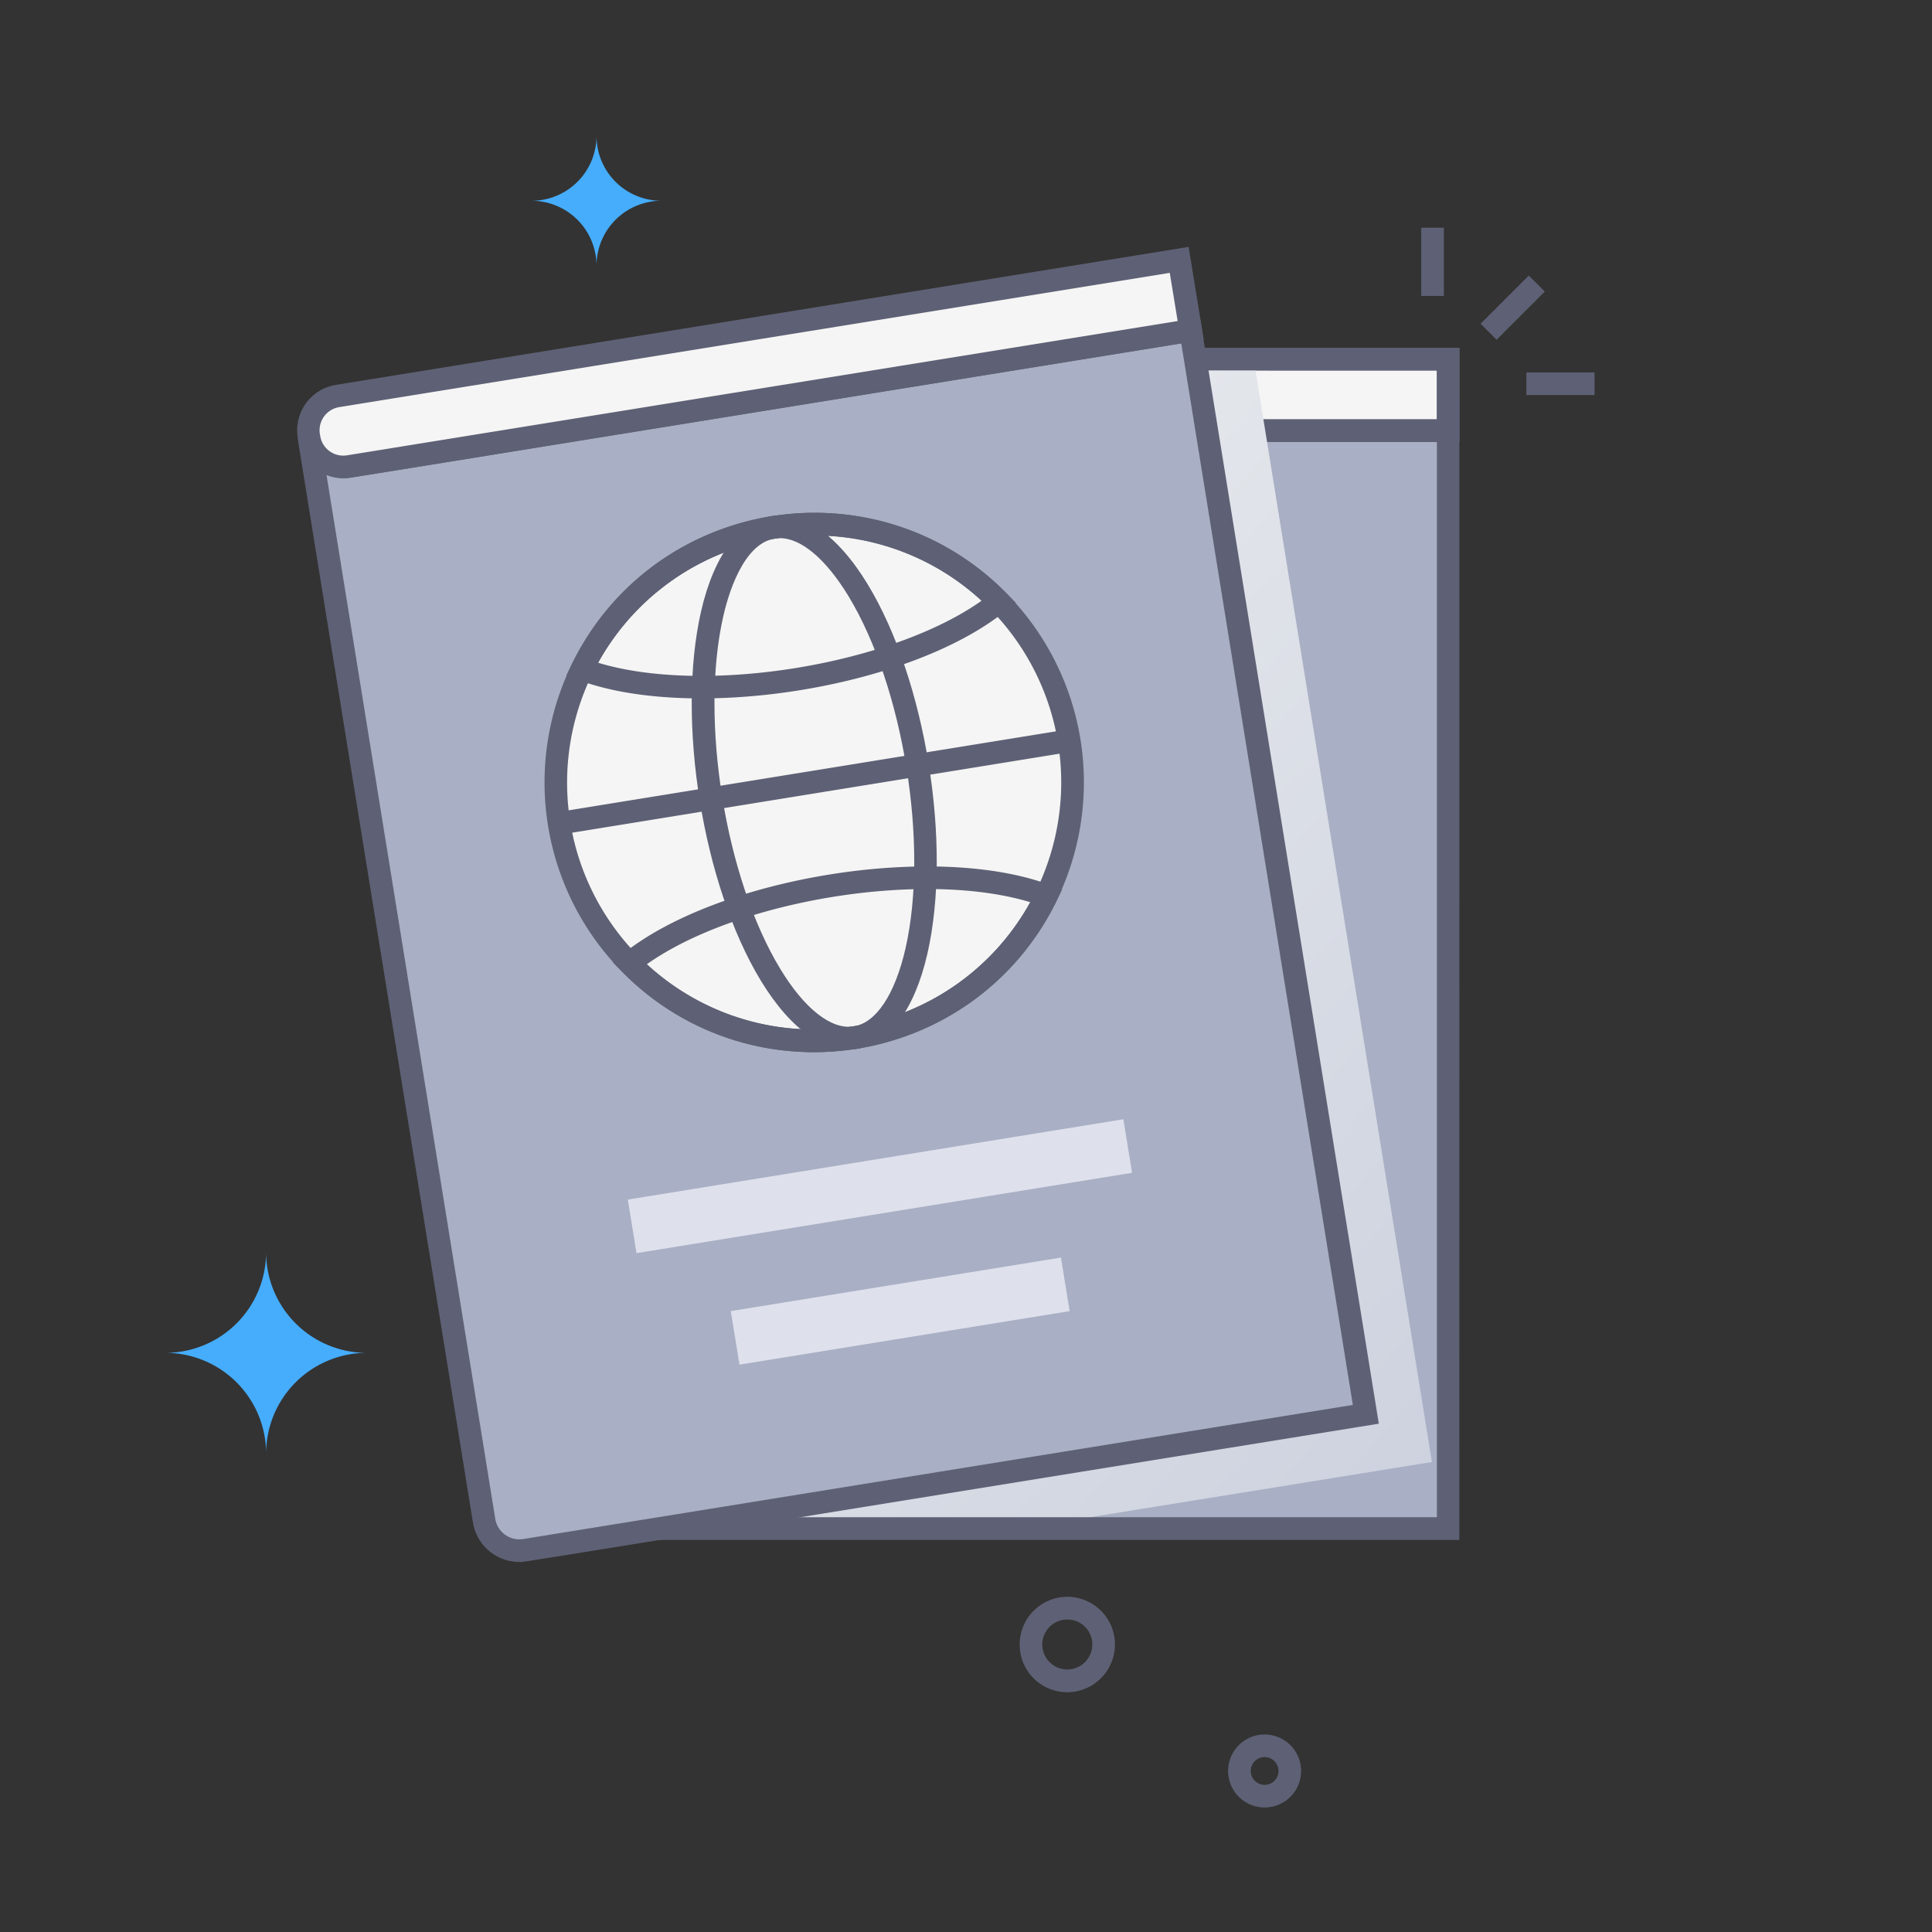
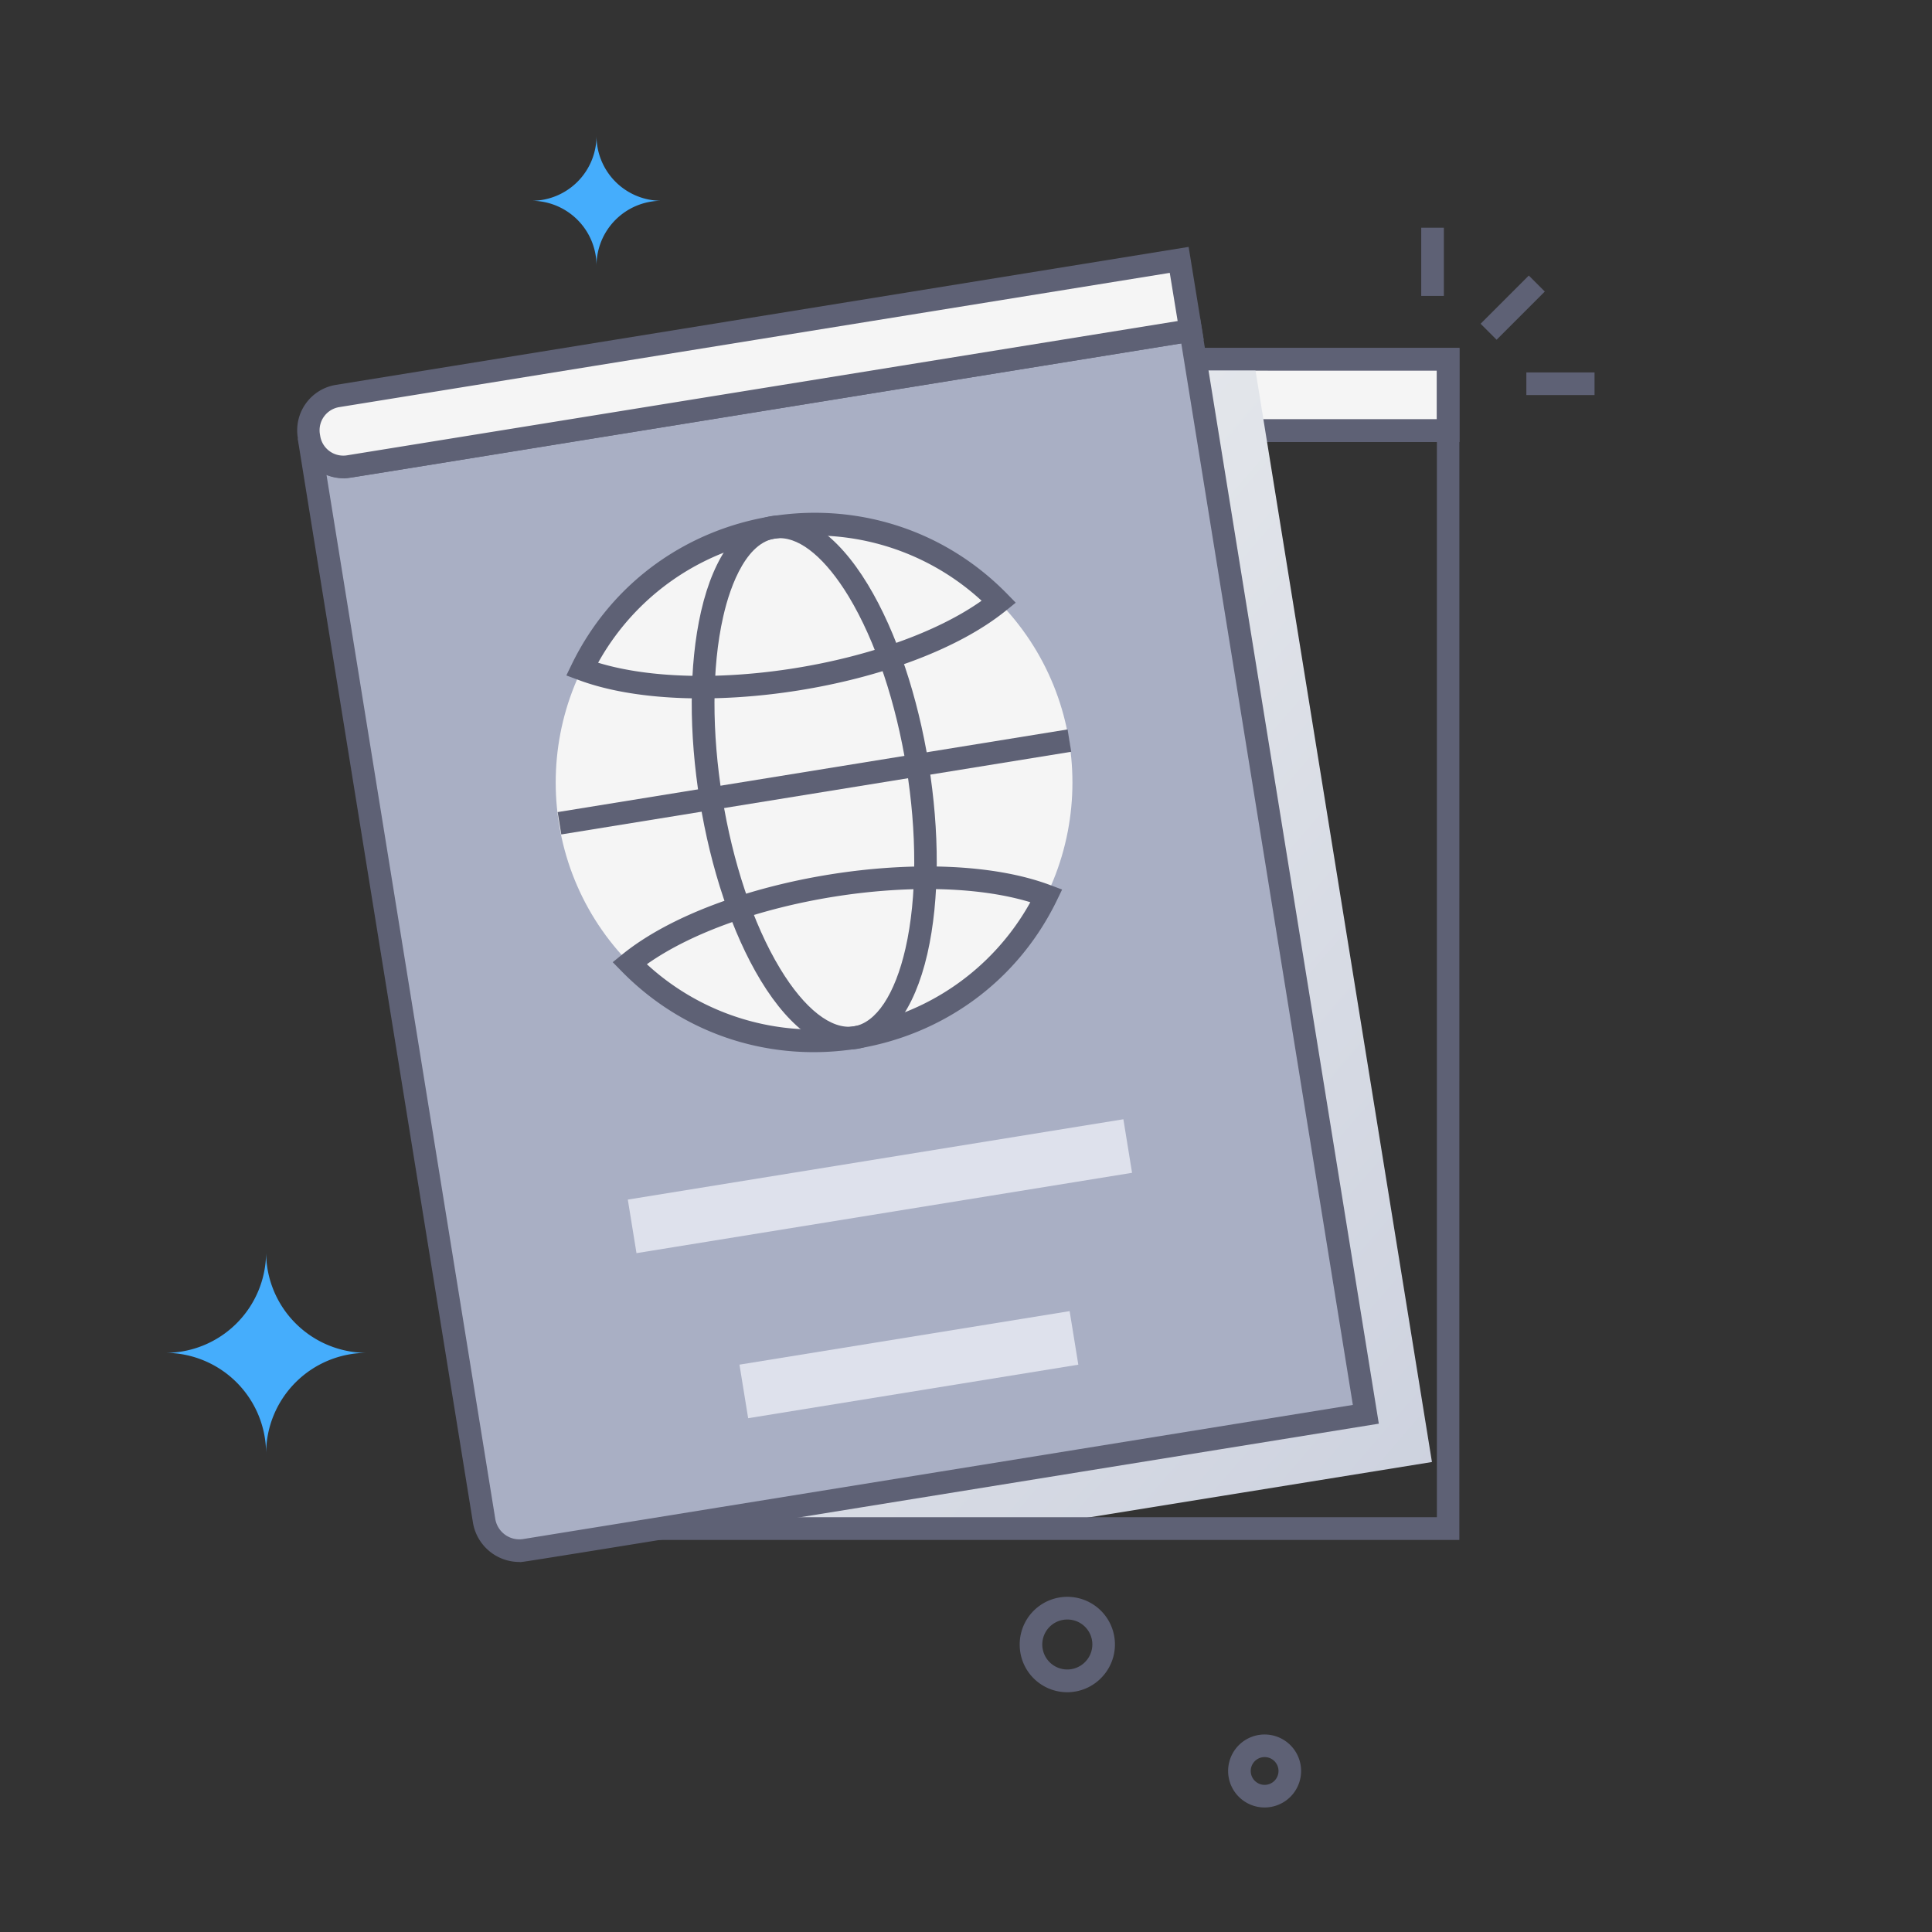
<svg xmlns="http://www.w3.org/2000/svg" xml:space="preserve" width="512" height="512" style="enable-background:new 0 0 512 512">
  <rect width="100%" height="100%" fill="#333333" stroke="none" />
  <linearGradient id="a" x1="392.22" x2="138.95" y1="419.25" y2="117.74" gradientTransform="matrix(.99 -.16 .16 .99 -36.52 49.13)" gradientUnits="userSpaceOnUse">
    <stop offset="0" stop-color="#cacfdd" />
    <stop offset="1" stop-color="#eef0f1" />
  </linearGradient>
  <path fill="#45adfc" d="M43.82 358.52a26.71 26.71 0 0 1 26.7 26.7 26.7 26.7 0 0 1 26.69-26.7 26.69 26.69 0 0 1-26.69-26.7 26.7 26.7 0 0 1-26.7 26.7zm97.04-305.31a17.22 17.22 0 0 1 17.22 17.22 17.21 17.21 0 0 1 17.21-17.22A17.2 17.2 0 0 1 158.08 36a17.21 17.21 0 0 1-17.22 17.21z" data-original="#e1830e" />
-   <path fill="#a9afc4" d="m383.79 114.14-.05 291H158.03a9.47 9.47 0 0 1-9.46-9.47v-291a9.47 9.47 0 0 0 9.46 9.48z" data-original="#a9afc4" />
-   <path fill="#a9afc4" d="M383.78 114.14v291H158.07a9.48 9.48 0 0 1-9.46-9.48l.05-291a9.46 9.46 0 0 0 9.46 9.48z" data-original="#a9afc4" />
  <path fill="#f5f5f5" d="M157.81 95.18h226v18.94h-226a9.2 9.2 0 0 1-9.2-9.2v-.54a9.2 9.2 0 0 1 9.2-9.2z" data-original="#f5f5f5" />
  <path fill="#5e6175" d="M386.79 117.14h-229a12.22 12.22 0 0 1-12.2-12.21v-.53a12.22 12.22 0 0 1 12.2-12.2h229zm-229-19a6.21 6.21 0 0 0-6.2 6.2v.53a6.21 6.21 0 0 0 6.2 6.21h223V98.2z" data-original="#5e6175" />
  <circle cx="266.18" cy="216.47" r="68.47" fill="#f5f5f5" data-original="#f5f5f5" />
  <path fill="#5e6175" d="M266.18 287.94c-17.22 0-30.71-31.4-30.7-71.48 0-18.67 3-36.26 8.34-49.54 11.83-29.22 32.87-29.37 44.76 0 5.37 13.28 8.33 30.87 8.33 49.54 0 18.67-3 36.26-8.35 49.54-5.73 14.15-13.68 21.94-22.38 21.94zm0-136.95c-6 0-12.14 6.63-16.81 18.18-5.1 12.58-7.91 29.38-7.91 47.29 0 39.17 12.77 65.48 24.7 65.48 7.89 0 13.86-10.87 16.82-18.18 10.55-26 10.55-68.54 0-94.58-2.93-7.31-8.9-18.18-16.79-18.18z" data-original="#5e6175" />
-   <path fill="#5e6175" d="m208.73 179.6-2.86-1.6 1.9-2.69c23.16-32.83 60.41-30.31 58.42-30.31a71.59 71.59 0 0 1 58.42 30.29l1.9 2.69-2.86 1.64c-28.26 16.2-86.84 16.09-114.92-.02zm6-3.61c26.6 13 76.53 12.95 102.94 0a65.52 65.52 0 0 0-102.95.01zm-6.97 81.65-1.9-2.69 2.86-1.64c28.26-16.2 86.84-16.09 114.92 0l2.86 1.69-1.91 2.69c-28.47 40.31-88.34 40.31-116.83-.05zm7-.71a65.51 65.51 0 0 0 102.94 0c-26.7-13.06-76.65-12.93-102.99 0zm-17.05-43.46h136.92v6H197.71z" data-original="#5e6175" />
  <path fill="#dee1ec" d="M199.64 317.82H332.7v14.38H199.64zm22.2 33.54h88.65v14.38h-88.65z" data-original="#dee1ec" />
  <path fill="#5e6175" d="M266.18 287.94a71.48 71.48 0 0 1-58.41-112.67c23.16-32.79 60.4-30.27 58.42-30.27a71.47 71.47 0 1 1 0 142.94zm0-136.94a65.47 65.47 0 1 0 65.48 65.48A65.49 65.49 0 0 0 266.18 151zm126.193-65.204 12.775-12.775 4.242 4.242-12.775 12.775zM376.64 60.35h6v18.07h-6zM404.5 98.7h18.07v6H404.5zM270.24 436.28a12.62 12.62 0 1 1 21.87 8.09 12.59 12.59 0 0 1-21.87-8.09zm12.61-7.09a6.62 6.62 0 1 0 4.86 11.1 6.6 6.6 0 0 0-4.86-11.1zM335.13 479a9.67 9.67 0 1 1 7.1-3.1 9.69 9.69 0 0 1-7.1 3.1zm-3.67-9.54a3.68 3.68 0 1 0 3.53-3.81 3.68 3.68 0 0 0-3.53 3.81z" data-original="#5e6175" />
  <path fill="url(#a)" d="m332.24 95.2 47.24 292.25-109.13 17.63H158a9.47 9.47 0 0 1-9.46-9.47v-291a9.47 9.47 0 0 1 7.95-9.35c1.22-.16-11.16-.1 175.75-.06z" data-original="url(#a)" />
  <path fill="#5e6175" d="M386.74 408.1H158.03a12.49 12.49 0 0 1-12.46-12.48c.05-299.62.05-290.69 0-290.95a12.48 12.48 0 0 1 12.47-12.47h228.71zM151.61 104.54V395.6a6.48 6.48 0 0 0 6.46 6.47h222.72V98.17H158.08a6.47 6.47 0 0 0-6.47 6.37zm6.47 12.57a12.22 12.22 0 0 1-4.62-.9l2.23-5.57a6.66 6.66 0 0 0 2.39.47z" data-original="#5e6175" />
  <path fill="#a9afc4" d="M315.53 87.57 362 374.8l-222.82 36a9.47 9.47 0 0 1-10.89-7.8L81.86 115.74a9.46 9.46 0 0 0 10.85 7.84z" data-original="#a9afc4" />
  <path fill="#5e6175" d="M137.62 413.94a12.47 12.47 0 0 1-12.29-10.48C85 154.09 78.9 116.32 78.9 116.22l5.92-1a6.46 6.46 0 0 0 7.41 5.36L318 84.13l47.4 293.16c-242.15 39.14-226.23 36.65-227.78 36.65zM86.52 125.8l44.73 276.7a6.47 6.47 0 0 0 7.41 5.36l219.86-35.54L313.05 91 93.19 126.55a12.39 12.39 0 0 1-6.67-.75z" data-original="#5e6175" />
  <path fill="#f5f5f5" d="m89.447 104.874 223.062-36.16 3.03 18.694-223.061 36.16a9.199 9.199 0 0 1-10.553-7.608l-.086-.533a9.199 9.199 0 0 1 7.608-10.553z" data-original="#f5f5f5" />
  <path fill="#5e6175" d="M91 126.75a12.2 12.2 0 0 1-12-10.26l-.09-.53A12.2 12.2 0 0 1 89 102l226-36.57 4 24.62c-242.42 39.18-226.51 36.7-228 36.7zm219-54.44L89.91 107.89a6.21 6.21 0 0 0-5.14 7.11l.09.53a6.19 6.19 0 0 0 7.14 5.13l220.09-35.58z" data-original="#5e6175" />
  <circle cx="215.78" cy="207.37" r="68.47" fill="#f5f5f5" data-original="#f5f5f5" transform="rotate(-45 215.763 207.424)" />
  <path fill="#5e6175" d="M201.6 259.84c-15.37-25.35-22.41-68.91-15.81-97.82 7-30.55 27.68-34.35 44.18-7.14 15.36 25.35 22.4 68.91 15.81 97.82-7.03 30.79-27.78 34.19-44.18 7.14zm5.07-117.22c-8.53 0-13.13 12.41-15 20.74-6.25 27.39.53 69.35 15.09 93.37 6.46 10.66 13.57 16.22 19.5 15.27s10.92-8.48 13.7-20.63c6.25-27.39-.54-69.35-15.1-93.38-6.01-9.87-12.54-15.37-18.19-15.37z" data-original="#5e6175" />
  <path fill="#5e6175" d="m153.18 180.15-3.09-1.15 1.45-3c21.67-44.35 80.79-53.91 115.34-18.64l2.3 2.36-2.56 2.07c-25.62 20.79-83.55 29.63-113.44 18.36zm5.33-4.52c28.27 8.6 77.53.62 101.62-16.43a65.51 65.51 0 0 0-101.62 16.43zm6.17 81.71-2.3-2.35 2.56-2.08c25.25-20.45 83-29.8 113.44-18.33l3.09 1.16-1.45 3c-21.62 44.26-80.71 53.96-115.34 18.6zm6.75-1.81a65.5 65.5 0 0 0 101.62-16.43c-28.29-8.61-77.54-.62-101.62 16.43zm-23.646-40.316 135.14-21.908.96 5.922-135.14 21.908z" data-original="#5e6175" />
-   <path fill="#dee1ec" d="m166.377 317.904 131.33-21.29 2.301 14.193-131.33 21.29zm27.29 29.549 87.497-14.184 2.301 14.194-87.497 14.184z" data-original="#dee1ec" />
-   <path fill="#5e6175" d="M215.82 278.84A71.47 71.47 0 1 1 286.34 196a71.51 71.51 0 0 1-70.52 82.84zm-58.89-100.18a65.46 65.46 0 0 0 12 74.49c31.65 32.32 85.8 23.57 105.66-17.08a65.47 65.47 0 0 0-12-74.49c-31.8-32.48-85.9-23.37-105.66 17.08z" data-original="#5e6175" />
+   <path fill="#dee1ec" d="m166.377 317.904 131.33-21.29 2.301 14.193-131.33 21.29m27.29 29.549 87.497-14.184 2.301 14.194-87.497 14.184z" data-original="#dee1ec" />
</svg>